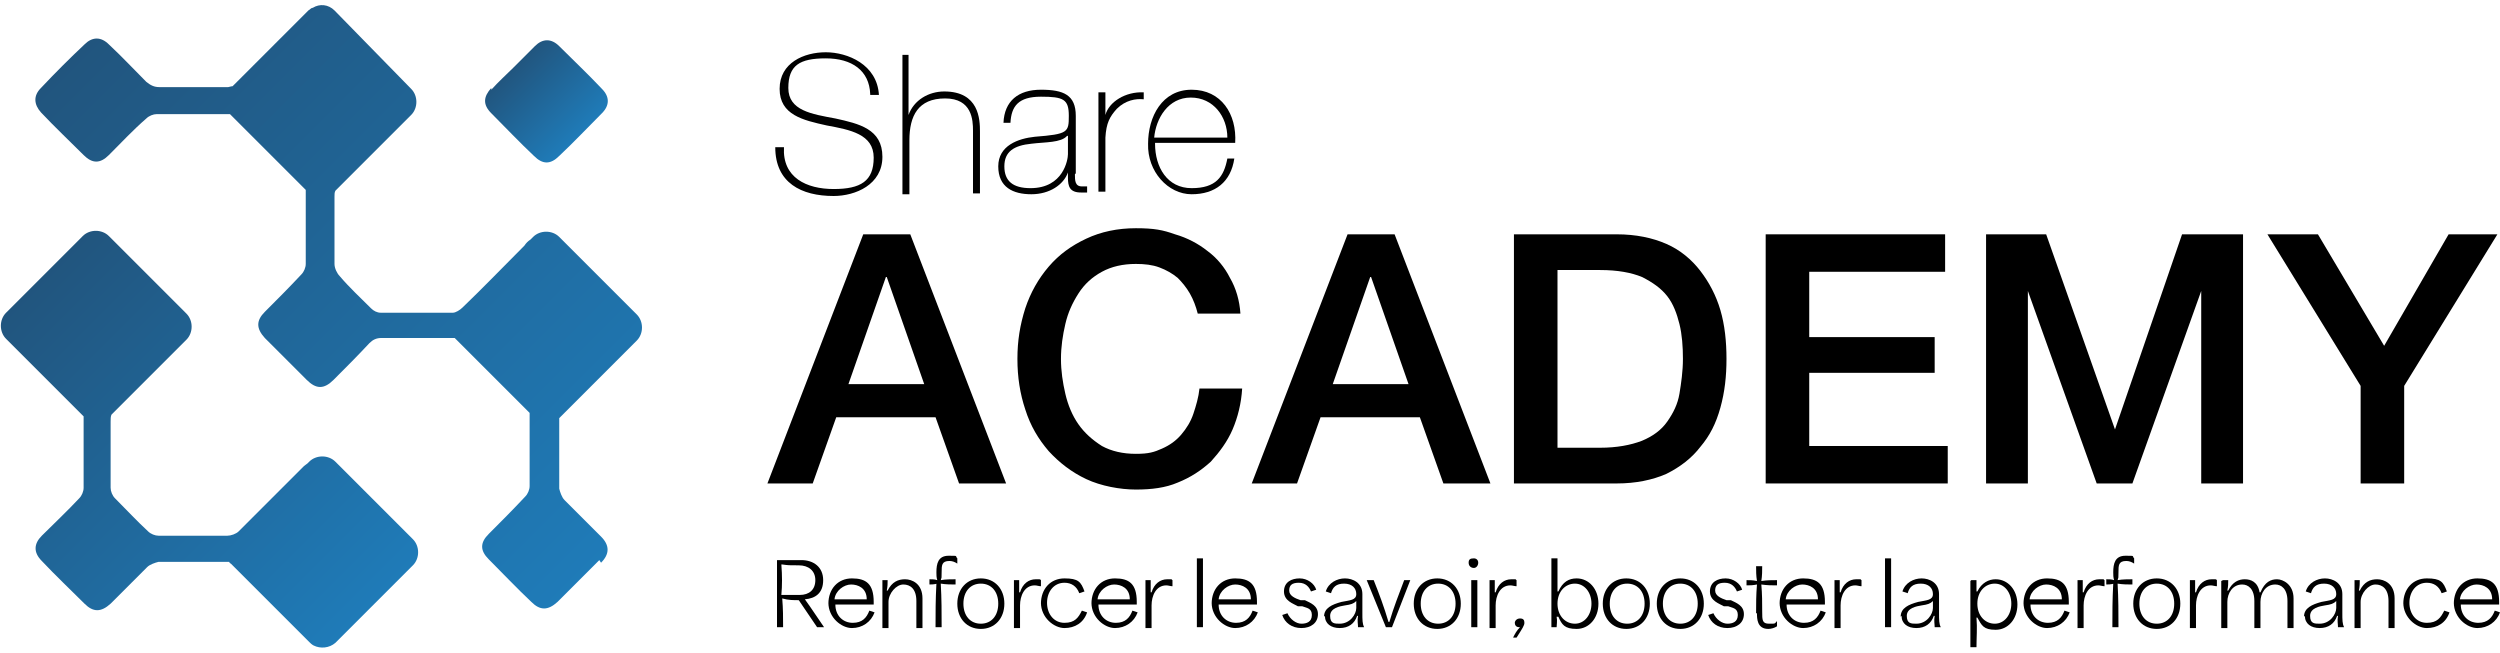
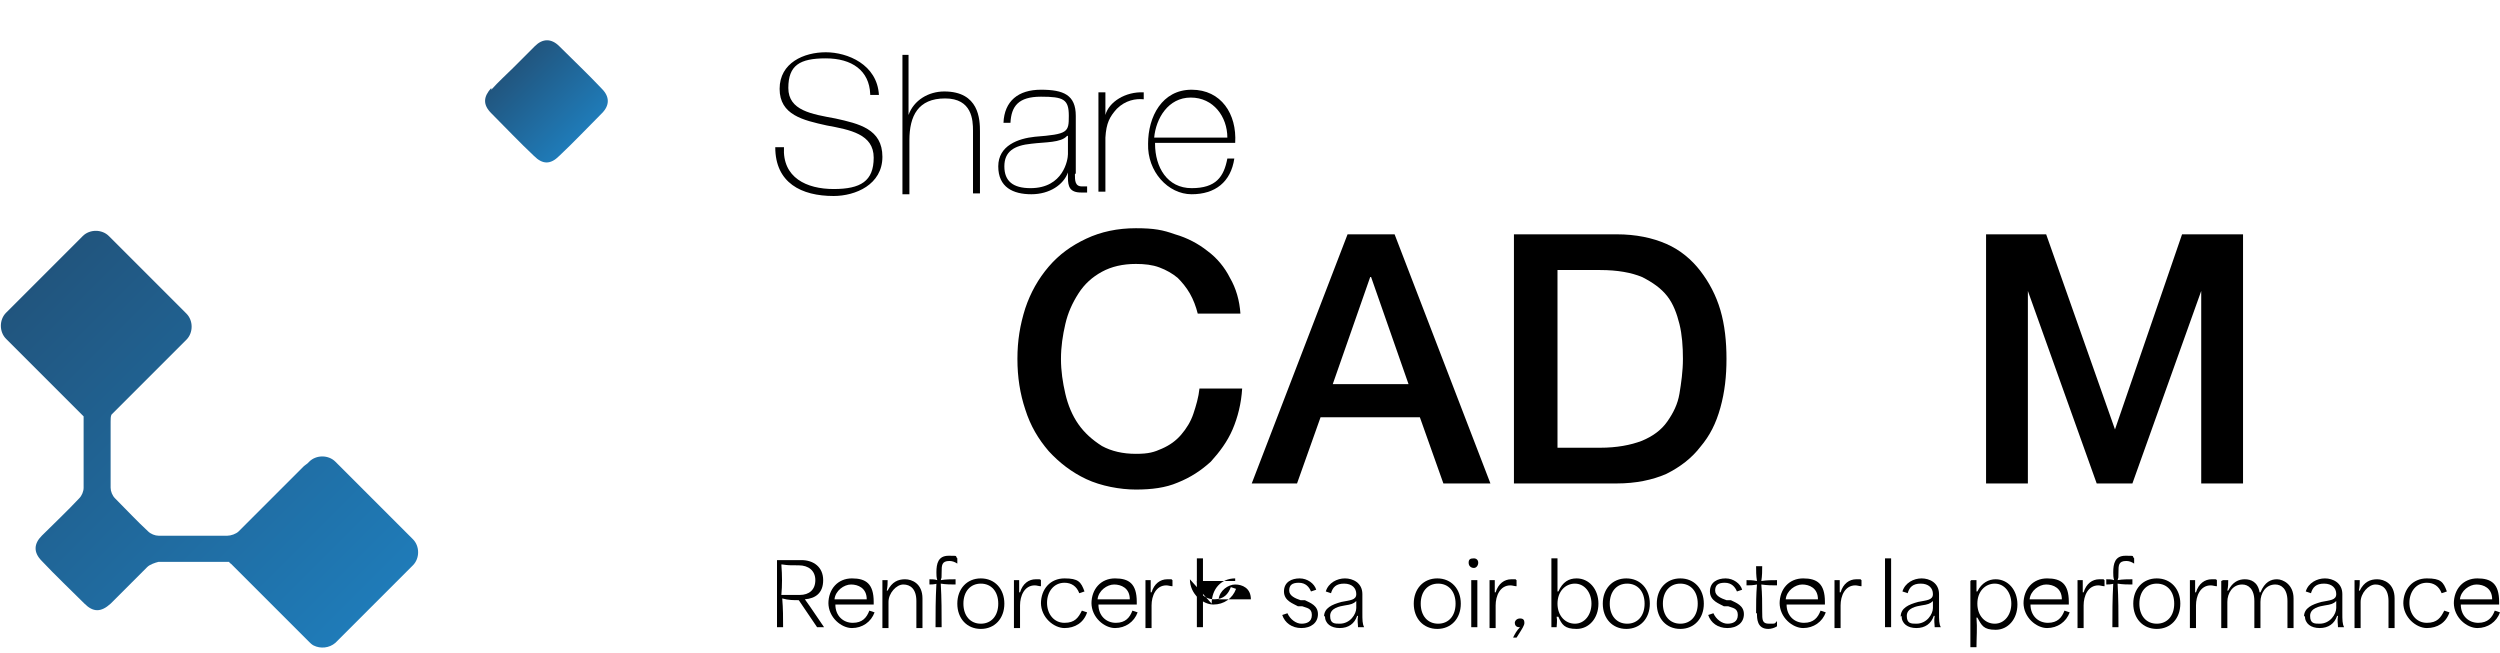
<svg xmlns="http://www.w3.org/2000/svg" xmlns:xlink="http://www.w3.org/1999/xlink" id="Layer_1" version="1.1" viewBox="0 0 287 75">
  <defs>
    <style>
      .st0 {
        fill: url(#linear-gradient2);
      }

      .st1 {
        fill: url(#linear-gradient1);
      }

      .st2 {
        fill: url(#linear-gradient);
      }
    </style>
    <linearGradient id="linear-gradient" x1="529.3" y1="-58.7" x2="613.2" y2="-58.7" gradientTransform="translate(-401.1 -332.6) rotate(45)" gradientUnits="userSpaceOnUse">
      <stop offset="0" stop-color="#21557e" />
      <stop offset="1" stop-color="#1f7bb8" />
    </linearGradient>
    <linearGradient id="linear-gradient1" x1="565.8" y1="-84.6" x2="576.8" y2="-84.6" xlink:href="#linear-gradient" />
    <linearGradient id="linear-gradient2" x1="544.7" y1="-22.2" x2="598.1" y2="-22.2" xlink:href="#linear-gradient" />
  </defs>
  <g>
    <path d="M99.9,10.8c-.1-2.7-2.1-4.1-5.1-4.1s-4.3.8-4.3,3.4,2.7,3,5.4,3.5c2.7.6,5.4,1.2,5.4,4.4s-3.1,4.5-5.6,4.5c-3.7,0-6.7-1.5-6.7-5.6h1c-.2,3.5,2.6,4.8,5.7,4.8s4.6-.9,4.6-3.6-2.7-3.2-5.4-3.7c-2.7-.6-5.4-1.2-5.4-4.2s2.8-4.2,5.3-4.2,5.9,1.4,6.1,4.9h-1Z" />
    <path d="M104.3,6.3v6.9h0c.6-1.7,2.3-2.7,4.1-2.7,4,0,4.1,3.2,4.1,4.6v7.1h-.8v-7.2c0-1.2-.1-3.7-3.2-3.7s-4.1,2-4.1,4.8v6.2h-.8V6.3h.8Z" />
    <path d="M123.4,20c0,.7,0,1.4.8,1.4s.4,0,.6,0v.7c-.2,0-.5,0-.7,0-1.3,0-1.5-.7-1.5-1.7v-.6h0c-.5,1.4-2.1,2.5-4.2,2.5s-3.8-.8-3.8-3.2,2.3-3.2,4.2-3.4c3.8-.3,3.9-.5,3.9-2.4s-.6-2.2-3.2-2.2-3.4,1.1-3.5,3h-.8c.1-2.5,1.7-3.8,4.3-3.8s4,.6,4,3v6.6ZM122.5,15.6c-.7.8-2.5.7-4.1.9-2,.2-3.1.9-3.1,2.6s1,2.5,3,2.5c3.8,0,4.3-3.3,4.3-3.9v-2.1Z" />
    <path d="M126.9,13.2h0c.4-1.5,2.3-2.7,4.4-2.6v.8c-.9-.1-2.1.1-3.1,1.1-.8.9-1.2,1.6-1.3,3.3v6.2h-.8v-11.4h.8v2.5Z" />
    <path d="M132.6,16.5c0,2.7,1.4,5.1,4.2,5.1s3.7-1.3,4.1-3.4h.8c-.4,2.7-2.2,4.1-4.9,4.1s-5.1-2.6-5-5.8c0-3.1,1.6-6.2,5-6.2s5.2,2.8,5,6.1h-9.2ZM140.9,15.8c0-2.4-1.6-4.6-4.2-4.6s-4,2.4-4.2,4.6h8.4Z" />
  </g>
  <g>
-     <path d="M99.2,26.9h5.3l11,28.6h-5.4l-2.7-7.6h-11.4l-2.7,7.6h-5.2l11-28.6ZM97.4,44.1h8.7l-4.3-12.3h-.1l-4.3,12.3Z" />
    <path d="M137.5,36c-.2-.8-.5-1.6-.9-2.3-.4-.7-.9-1.3-1.4-1.8-.6-.5-1.3-.9-2.1-1.2-.8-.3-1.7-.4-2.7-.4-1.5,0-2.8.3-3.9.9-1.1.6-2,1.4-2.7,2.5s-1.2,2.2-1.5,3.5c-.3,1.3-.5,2.6-.5,4s.2,2.7.5,4c.3,1.3.8,2.5,1.5,3.5s1.6,1.8,2.7,2.5c1.1.6,2.4.9,3.9.9s2.1-.2,3-.6c.9-.4,1.6-.9,2.2-1.6.6-.7,1.1-1.5,1.4-2.4.3-.9.6-1.9.7-2.9h4.9c-.1,1.7-.5,3.3-1.1,4.7s-1.5,2.6-2.5,3.7c-1.1,1-2.3,1.8-3.8,2.4-1.4.6-3,.8-4.8.8s-4-.4-5.7-1.2c-1.7-.8-3.1-1.9-4.3-3.2-1.2-1.4-2.1-2.9-2.7-4.8-.6-1.8-.9-3.7-.9-5.8s.3-3.9.9-5.8c.6-1.8,1.5-3.4,2.7-4.8,1.2-1.4,2.6-2.4,4.3-3.2,1.7-.8,3.6-1.2,5.7-1.2s3.1.2,4.5.7c1.4.4,2.7,1.1,3.7,1.9,1.1.8,2,1.9,2.6,3.1.7,1.2,1.1,2.6,1.2,4.1h-5Z" />
    <path d="M154.8,26.9h5.3l11,28.6h-5.4l-2.7-7.6h-11.4l-2.7,7.6h-5.2l11-28.6ZM153,44.1h8.7l-4.3-12.3h-.1l-4.3,12.3Z" />
    <path d="M173.8,26.9h11.8c2.2,0,4.1.4,5.7,1.1,1.6.7,2.9,1.8,3.9,3.1,1,1.3,1.8,2.8,2.3,4.5.5,1.7.7,3.6.7,5.6s-.2,3.8-.7,5.6-1.2,3.2-2.3,4.5c-1,1.3-2.3,2.3-3.9,3.1-1.6.7-3.5,1.1-5.7,1.1h-11.8v-28.6ZM178.8,51.4h4.9c1.9,0,3.5-.3,4.8-.8,1.2-.5,2.2-1.2,2.9-2.2s1.2-2,1.4-3.2.4-2.6.4-4-.1-2.8-.4-4c-.3-1.2-.7-2.3-1.4-3.2s-1.7-1.6-2.9-2.2c-1.2-.5-2.8-.8-4.8-.8h-4.9v20.4Z" />
-     <path d="M202.7,26.9h20.6v4.3h-15.6v7.5h14.4v4.1h-14.4v8.4h15.9v4.3h-20.9v-28.6Z" />
    <path d="M227.9,26.9h7l7.9,22.4h0l7.7-22.4h7v28.6h-4.8v-22.1h0l-7.9,22.1h-4.1l-7.9-22.1h0v22.1h-4.8v-28.6Z" />
-     <path d="M271,44.3l-10.7-17.4h5.8l7.6,12.8,7.4-12.8h5.6l-10.7,17.4v11.2h-5v-11.2Z" />
  </g>
  <g>
-     <path class="st2" d="M69,64.6c1-1,1-2,0-3-1.4-1.4-2.8-2.8-4.2-4.2-.3-.3-.5-.9-.6-1.3,0-2.6,0-5.3,0-7.9,0,0,0-.1,0-.2,0,0,0,0,0,0l6.6-6.6.5-.5,1.8-1.8c.8-.8.8-2.2,0-3l-8.9-8.9c-.8-.8-2.2-.8-3,0l-.3.3c-.3.2-.5.4-.7.7-2.4,2.4-4.7,4.8-7.1,7.1-.3.3-.8.6-1.1.6-2.8,0-5.5,0-8.3,0-.4,0-.8-.2-1.1-.5-1.2-1.2-2.5-2.4-3.6-3.7-.3-.3-.6-.9-.6-1.4,0-2.6,0-5.1,0-7.7,0-.3,0-.5.1-.7l8.7-8.7c.8-.8.8-2.2,0-3L38.4,1.2c-.7-.7-1.7-.8-2.5-.3-.2,0-.3.2-.5.3l-.3.3-1.6,1.6-.7.7-6.1,6.1c-.2,0-.4.1-.5.1-2.6,0-5.2,0-7.9,0-.6,0-1-.2-1.5-.6-1.4-1.4-2.8-2.9-4.3-4.3-.9-.9-1.9-.9-2.8,0-1.7,1.6-3.4,3.3-5,5-.9.9-.8,1.9,0,2.8,1.6,1.7,3.3,3.3,4.9,4.9,1,1,1.9,1,2.9,0,1.4-1.4,2.8-2.9,4.3-4.2.3-.3.8-.5,1.2-.5,2.7,0,5.3,0,8,0,.1,0,.3,0,.4,0l8.7,8.7c0,0,0,.2,0,.3,0,2.7,0,5.5,0,8.2,0,.4-.2.9-.5,1.2-1.4,1.5-2.8,2.9-4.2,4.3-1,1-1,1.9,0,3,1.6,1.6,3.2,3.2,4.8,4.8,1.1,1.1,2,1.1,3.1,0,1.4-1.4,2.8-2.8,4.1-4.2.4-.4.8-.6,1.4-.6,2.6,0,5.2,0,7.9,0,.2,0,.3,0,.5,0,0,0,0,0,0,0l8.6,8.6c0,.1,0,.3,0,.4,0,2.7,0,5.3,0,8,0,.4-.2.9-.5,1.2-1.4,1.5-2.8,2.9-4.2,4.3-1,1-1,1.9,0,2.9,1.6,1.6,3.2,3.3,4.9,4.9,1,1,1.9,1,3,0,1.6-1.6,3.2-3.2,4.8-4.8Z" />
    <path class="st1" d="M56.4,10.1c-.9,1-1,1.9,0,2.9,1.6,1.6,3.2,3.3,4.9,4.9,1,1,1.9,1,2.9,0,1.7-1.6,3.3-3.3,4.9-4.9.9-.9.9-1.9,0-2.8-1.6-1.7-3.3-3.3-4.9-4.9-.9-.9-1.9-.9-2.8,0-.8.8-1.6,1.6-2.5,2.5-.8.8-1.7,1.6-2.5,2.5Z" />
    <path class="st0" d="M47.4,61.9l-8.9-8.9c-.8-.8-2.2-.8-3,0l-.2.2c-.1.1-.3.2-.4.3-2.5,2.5-5,5-7.5,7.5-.3.3-.9.5-1.3.5-2.6,0-5.2,0-7.9,0-.4,0-.9-.2-1.2-.5-1.3-1.2-2.5-2.5-3.8-3.8-.3-.3-.5-.8-.5-1.2,0-2.5,0-5.1,0-7.6,0-.3,0-.6.1-.8l8.6-8.6c.8-.8.8-2.2,0-3l-8.9-8.9c-.8-.8-2.2-.8-3,0l-6.9,6.9-.6.6-1.3,1.3c-.8.8-.8,2.2,0,3l8.9,8.9s0,0,0,0c0,0,0,.1,0,.2,0,2.7,0,5.3,0,8,0,.4-.2.9-.5,1.2-1.4,1.5-2.9,2.9-4.3,4.3-.9.9-1,1.9,0,2.9,1.6,1.7,3.3,3.3,4.9,4.9,1,1,1.9,1,3,0,1.4-1.4,2.8-2.8,4.2-4.2.3-.3.9-.5,1.3-.6,2.7,0,5.4,0,8.1,0,0,0,0,0,0,0,0,0,.1.2.2.2l6.6,6.6,1.2,1.2.5.5.7.7c.1.1.3.3.5.4.8.4,1.8.3,2.5-.3,0,0,0,0,0,0l.6-.6.6-.6.9-.9,6.8-6.8c.8-.8.8-2.2,0-3Z" />
  </g>
  <g>
    <path d="M89.3,64.3h2.7c1.4,0,2.5.8,2.5,2.3s-.9,2.1-2.1,2.2h0c.8,1.1,1.5,2.2,2.2,3.2h-.8l-2.1-3.1c-.6,0-1.2,0-1.9-.2.1,1.2.1,2.2.1,3.3h-.7v-7.7ZM89.9,68.3h0c.7,0,1.3,0,1.9,0,1.1,0,1.8-.6,1.8-1.7s-.8-1.7-1.9-1.7-1.2,0-1.9-.1h-.1c.1,1.3.1,2.4,0,3.5Z" />
    <path d="M95.1,69.3c0-1.7,1.1-2.9,2.7-2.9s2.5.6,2.5,2.7v.3h-4.4c0,1.3.9,2.1,2,2.1s1.6-.6,1.9-1.4l.6.2c-.4,1.1-1.4,1.8-2.6,1.8s-2.7-1.2-2.7-2.9ZM99.5,68.8c0-1.3-1-1.7-1.8-1.7s-1.8.7-1.9,1.7h3.7Z" />
    <path d="M101.3,66.6h.6c0,.4,0,.7-.1,1.2h.1c.5-1,1.2-1.3,2-1.3s2,.5,2,2.2v3.4h-.7v-3.1c0-1.4-.7-1.9-1.5-1.9s-1.7,1-1.7,2v3h-.7v-5.4Z" />
    <path d="M107.6,67c-.4.1-.7.1-.9.1v-.6c.3,0,.6,0,.9.1-.1-.3-.1-.6-.1-.9,0-1,.2-1.9,1.4-1.9s.7,0,1,.3v.6c-.3-.2-.6-.3-.9-.3-.9,0-.9.5-.9,1.3s0,.5-.1.9c.6-.1,1.2-.1,1.7-.1v.6c-.5,0-1.1,0-1.7-.1.1,1.7.1,3.4.1,5h-.7c0-1.6,0-3.2.1-5Z" />
    <path d="M109.9,69.3c0-1.7,1.1-2.9,2.7-2.9s2.7,1.2,2.7,2.9-1.1,2.9-2.7,2.9-2.7-1.2-2.7-2.9ZM112.6,71.6c1.2,0,2-.9,2-2.3s-.8-2.3-2-2.3-2,.9-2,2.3.8,2.3,2,2.3Z" />
    <path d="M116.4,66.6h.6c0,.4,0,.7,0,1.4h.1c.3-1,1-1.5,1.8-1.5s.4,0,.6.1v.7c-.2,0-.5-.1-.7-.1-1.2,0-1.7,1.2-1.7,2.3v2.6h-.7v-5.4Z" />
    <path d="M119.5,69.3c0-1.7,1.1-2.9,2.7-2.9s1.9.4,2.3,1.5l-.6.2c-.3-.8-.9-1.2-1.7-1.2-1.2,0-2,1-2,2.3s.8,2.3,2,2.3,1.6-.6,2-1.4l.6.2c-.4,1.2-1.4,1.8-2.6,1.8s-2.7-1.2-2.7-2.9Z" />
    <path d="M125.3,69.3c0-1.7,1.1-2.9,2.7-2.9s2.5.6,2.5,2.7v.3h-4.4c0,1.3.9,2.1,2,2.1s1.6-.6,1.9-1.4l.6.2c-.4,1.1-1.4,1.8-2.6,1.8s-2.7-1.2-2.7-2.9ZM129.7,68.8c0-1.3-1-1.7-1.8-1.7s-1.8.7-1.9,1.7h3.7Z" />
    <path d="M131.5,66.6h.6c0,.4,0,.7,0,1.4h.1c.3-1,1-1.5,1.8-1.5s.4,0,.6.1v.7c-.2,0-.5-.1-.7-.1-1.2,0-1.7,1.2-1.7,2.3v2.6h-.7v-5.4Z" />
    <path d="M137.4,64.1h.7v7.9h-.7v-7.9Z" />
-     <path d="M139.1,69.3c0-1.7,1.1-2.9,2.7-2.9s2.5.6,2.5,2.7v.3h-4.4c0,1.3.9,2.1,2,2.1s1.6-.6,1.9-1.4l.6.2c-.4,1.1-1.4,1.8-2.6,1.8s-2.7-1.2-2.7-2.9ZM143.6,68.8c0-1.3-1-1.7-1.8-1.7s-1.8.7-1.9,1.7h3.7Z" />
+     <path d="M139.1,69.3c0-1.7,1.1-2.9,2.7-2.9v.3h-4.4c0,1.3.9,2.1,2,2.1s1.6-.6,1.9-1.4l.6.2c-.4,1.1-1.4,1.8-2.6,1.8s-2.7-1.2-2.7-2.9ZM143.6,68.8c0-1.3-1-1.7-1.8-1.7s-1.8.7-1.9,1.7h3.7Z" />
    <path d="M147.2,70.6l.6-.2c.3.7,1,1.2,1.6,1.2s1.2-.2,1.2-1-.6-.8-1.1-1h-.5c-.5-.3-1.6-.6-1.6-1.7s.9-1.5,1.8-1.5,1.7.6,1.9,1.3l-.6.2c-.2-.5-.6-1-1.4-1s-1.1.3-1.1.9.7.9,1.3,1.1h.5c.6.3,1.5.6,1.5,1.6s-.8,1.6-1.9,1.6-1.9-.6-2.2-1.5Z" />
    <path d="M152,70.8c0-1,.9-1.4,2-1.7,1-.2,1.7-.2,1.7-.9s-.5-1.2-1.4-1.2-1.3.4-1.5,1.1l-.6-.2c.3-1,1.3-1.5,2.2-1.5s2,.5,2,1.8v2.1c0,.9,0,1.3.2,1.7h-.7c0-.4-.1-.7,0-1.3h-.1c-.3.9-1,1.4-2,1.4s-1.7-.5-1.7-1.4ZM153.8,71.6c1.2,0,1.9-1.1,1.9-1.8v-.8c-.3.3-.6.4-1.3.5-.6.1-1.7.3-1.7,1.2s.5.9,1.1.9Z" />
-     <path d="M157,66.6h.7c.6,1.5,1.2,3.1,1.7,4.8h.1c.5-1.7,1.1-3.2,1.7-4.8h.7l-2.1,5.4h-.7l-2.2-5.4Z" />
    <path d="M162.3,69.3c0-1.7,1.1-2.9,2.7-2.9s2.7,1.2,2.7,2.9-1.1,2.9-2.7,2.9-2.7-1.2-2.7-2.9ZM165.1,71.6c1.2,0,2-.9,2-2.3s-.8-2.3-2-2.3-2,.9-2,2.3.8,2.3,2,2.3Z" />
    <path d="M169.2,64.1c.3,0,.5.2.5.5s-.2.6-.5.6-.6-.2-.6-.6.2-.5.6-.5ZM168.9,66.6h.7v5.4h-.7v-5.4Z" />
    <path d="M171,66.6h.6c0,.4,0,.7,0,1.4h.1c.3-1,1-1.5,1.8-1.5s.4,0,.6.1v.7c-.2,0-.5-.1-.7-.1-1.2,0-1.7,1.2-1.7,2.3v2.6h-.7v-5.4Z" />
    <path d="M174.4,72c-.4,0-.5-.3-.5-.5s.2-.5.6-.5.5.2.5.5-.2.6-.9,1.7h-.4c.2-.4.4-.8.8-1.2Z" />
    <path d="M178.8,70.8h-.1c.1.5,0,.9,0,1.2h-.6v-7.9h.7c0,1.2,0,2.4,0,3.8h.1c.5-1.1,1.2-1.5,2.1-1.5,1.4,0,2.5,1.2,2.5,2.9s-1.1,2.9-2.5,2.9-1.7-.5-2.1-1.4ZM180.8,71.6c1.1,0,1.9-1,1.9-2.3s-.8-2.3-1.9-2.3-2,.9-2,2.3.9,2.3,2,2.3Z" />
    <path d="M184,69.3c0-1.7,1.1-2.9,2.7-2.9s2.7,1.2,2.7,2.9-1.1,2.9-2.7,2.9-2.7-1.2-2.7-2.9ZM186.8,71.6c1.2,0,2-.9,2-2.3s-.8-2.3-2-2.3-2,.9-2,2.3.8,2.3,2,2.3Z" />
    <path d="M190.2,69.3c0-1.7,1.1-2.9,2.7-2.9s2.7,1.2,2.7,2.9-1.1,2.9-2.7,2.9-2.7-1.2-2.7-2.9ZM192.9,71.6c1.2,0,2-.9,2-2.3s-.8-2.3-2-2.3-2,.9-2,2.3.8,2.3,2,2.3Z" />
    <path d="M196.1,70.6l.6-.2c.3.7,1,1.2,1.6,1.2s1.2-.2,1.2-1-.6-.8-1.1-1h-.5c-.5-.3-1.6-.6-1.6-1.7s.9-1.5,1.8-1.5,1.7.6,1.9,1.3l-.6.2c-.2-.5-.6-1-1.4-1s-1.1.3-1.1.9.7.9,1.3,1.1h.5c.6.3,1.5.6,1.5,1.6s-.8,1.6-1.9,1.6-1.9-.6-2.2-1.5Z" />
    <path d="M201.6,70.4c0-1.1,0-2.1.1-3.3-.5.1-.8.1-1.2.1v-.6c.4,0,.7,0,1.2.1-.1-.6-.1-1.2-.1-1.7h.7c0,.5,0,1.1-.1,1.7.7-.1,1.2-.1,1.8-.1v.6c-.6,0-1.1,0-1.8-.1.1,1.1.1,2.1.1,3.1s0,1.4.8,1.4.6,0,.9-.3v.6c-.3.2-.7.3-1,.3-1.3,0-1.3-1.2-1.3-1.8Z" />
    <path d="M204.3,69.3c0-1.7,1.1-2.9,2.7-2.9s2.5.6,2.5,2.7v.3h-4.4c0,1.3.9,2.1,2,2.1s1.6-.6,1.9-1.4l.6.2c-.4,1.1-1.4,1.8-2.6,1.8s-2.7-1.2-2.7-2.9ZM208.7,68.8c0-1.3-1-1.7-1.8-1.7s-1.8.7-1.9,1.7h3.7Z" />
    <path d="M210.6,66.6h.6c0,.4,0,.7,0,1.4h.1c.3-1,1-1.5,1.8-1.5s.4,0,.6.1v.7c-.2,0-.5-.1-.7-.1-1.2,0-1.7,1.2-1.7,2.3v2.6h-.7v-5.4Z" />
    <path d="M216.4,64.1h.7v7.9h-.7v-7.9Z" />
    <path d="M218.2,70.8c0-1,.9-1.4,2-1.7,1-.2,1.7-.2,1.7-.9s-.5-1.2-1.4-1.2-1.3.4-1.5,1.1l-.6-.2c.3-1,1.3-1.5,2.2-1.5s2,.5,2,1.8v2.1c0,.9,0,1.3.2,1.7h-.7c0-.4-.1-.7,0-1.3h-.1c-.3.9-1,1.4-2,1.4s-1.7-.5-1.7-1.4ZM220,71.6c1.2,0,1.9-1.1,1.9-1.8v-.8c-.3.3-.6.4-1.3.5-.6.1-1.7.3-1.7,1.2s.5.9,1.1.9Z" />
    <path d="M226.3,66.6h.6c0,.4,0,.8,0,1.3h.1c.5-1,1.3-1.4,2.1-1.4,1.4,0,2.5,1.2,2.5,2.9s-1.1,2.9-2.5,2.9-1.6-.5-2.1-1.4h-.1c.1,1.2,0,2.3,0,3.4h-.7v-7.6ZM229,71.6c1.1,0,1.9-1,1.9-2.3s-.8-2.3-1.9-2.3-2,.9-2,2.3.9,2.3,2,2.3Z" />
    <path d="M232.3,69.3c0-1.7,1.1-2.9,2.7-2.9s2.5.6,2.5,2.7v.3h-4.4c0,1.3.9,2.1,2,2.1s1.6-.6,1.9-1.4l.6.2c-.4,1.1-1.4,1.8-2.6,1.8s-2.7-1.2-2.7-2.9ZM236.7,68.8c0-1.3-1-1.7-1.8-1.7s-1.8.7-1.9,1.7h3.7Z" />
    <path d="M238.5,66.6h.6c0,.4,0,.7,0,1.4h.1c.3-1,1-1.5,1.8-1.5s.4,0,.6.1v.7c-.2,0-.5-.1-.7-.1-1.2,0-1.7,1.2-1.7,2.3v2.6h-.7v-5.4Z" />
    <path d="M242.7,67c-.4.1-.7.1-.9.1v-.6c.3,0,.6,0,.9.1-.1-.3-.1-.6-.1-.9,0-1,.2-1.9,1.4-1.9s.7,0,1,.3v.6c-.3-.2-.6-.3-.9-.3-.9,0-.9.5-.9,1.3s0,.5-.1.9c.6-.1,1.2-.1,1.7-.1v.6c-.5,0-1.1,0-1.7-.1.1,1.7.1,3.4.1,5h-.7c0-1.6,0-3.2.1-5Z" />
    <path d="M244.9,69.3c0-1.7,1.1-2.9,2.7-2.9s2.7,1.2,2.7,2.9-1.1,2.9-2.7,2.9-2.7-1.2-2.7-2.9ZM247.6,71.6c1.2,0,2-.9,2-2.3s-.8-2.3-2-2.3-2,.9-2,2.3.8,2.3,2,2.3Z" />
    <path d="M251.4,66.6h.6c0,.4,0,.7,0,1.4h.1c.3-1,1-1.5,1.8-1.5s.4,0,.6.1v.7c-.2,0-.5-.1-.7-.1-1.2,0-1.7,1.2-1.7,2.3v2.6h-.7v-5.4Z" />
    <path d="M255.2,66.6h.6c0,.4,0,.7-.1,1.2h.1c.5-1,1.2-1.3,1.9-1.3s1.5.3,1.7,1.5h.1c.5-1.2,1.2-1.5,1.9-1.5s1.9.6,1.9,2.2v3.4h-.7v-3.1c0-1.4-.7-1.9-1.4-1.9-1.1,0-1.7,1-1.7,2v3h-.7v-3.1c0-1.4-.7-1.9-1.4-1.9-1.1,0-1.7,1-1.7,2v3h-.7v-5.4Z" />
    <path d="M264.5,70.8c0-1,.9-1.4,2-1.7,1-.2,1.7-.2,1.7-.9s-.5-1.2-1.4-1.2-1.3.4-1.5,1.1l-.6-.2c.3-1,1.3-1.5,2.2-1.5s2,.5,2,1.8v2.1c0,.9,0,1.3.2,1.7h-.7c0-.4-.1-.7,0-1.3h-.1c-.3.9-1,1.4-2,1.4s-1.7-.5-1.7-1.4ZM266.3,71.6c1.2,0,1.9-1.1,1.9-1.8v-.8c-.3.3-.6.4-1.3.5-.6.1-1.7.3-1.7,1.2s.5.9,1.1.9Z" />
    <path d="M270.3,66.6h.6c0,.4,0,.7-.1,1.2h.1c.5-1,1.2-1.3,2-1.3s2,.5,2,2.2v3.4h-.7v-3.1c0-1.4-.7-1.9-1.5-1.9s-1.7,1-1.7,2v3h-.7v-5.4Z" />
    <path d="M275.9,69.3c0-1.7,1.1-2.9,2.7-2.9s1.9.4,2.3,1.5l-.6.2c-.3-.8-.9-1.2-1.7-1.2-1.2,0-2,1-2,2.3s.8,2.3,2,2.3,1.6-.6,2-1.4l.6.2c-.4,1.2-1.4,1.8-2.6,1.8s-2.7-1.2-2.7-2.9Z" />
    <path d="M281.7,69.3c0-1.7,1.1-2.9,2.7-2.9s2.5.6,2.5,2.7v.3h-4.4c0,1.3.9,2.1,2,2.1s1.6-.6,1.9-1.4l.6.2c-.4,1.1-1.4,1.8-2.6,1.8s-2.7-1.2-2.7-2.9ZM286.1,68.8c0-1.3-1-1.7-1.8-1.7s-1.8.7-1.9,1.7h3.7Z" />
  </g>
</svg>